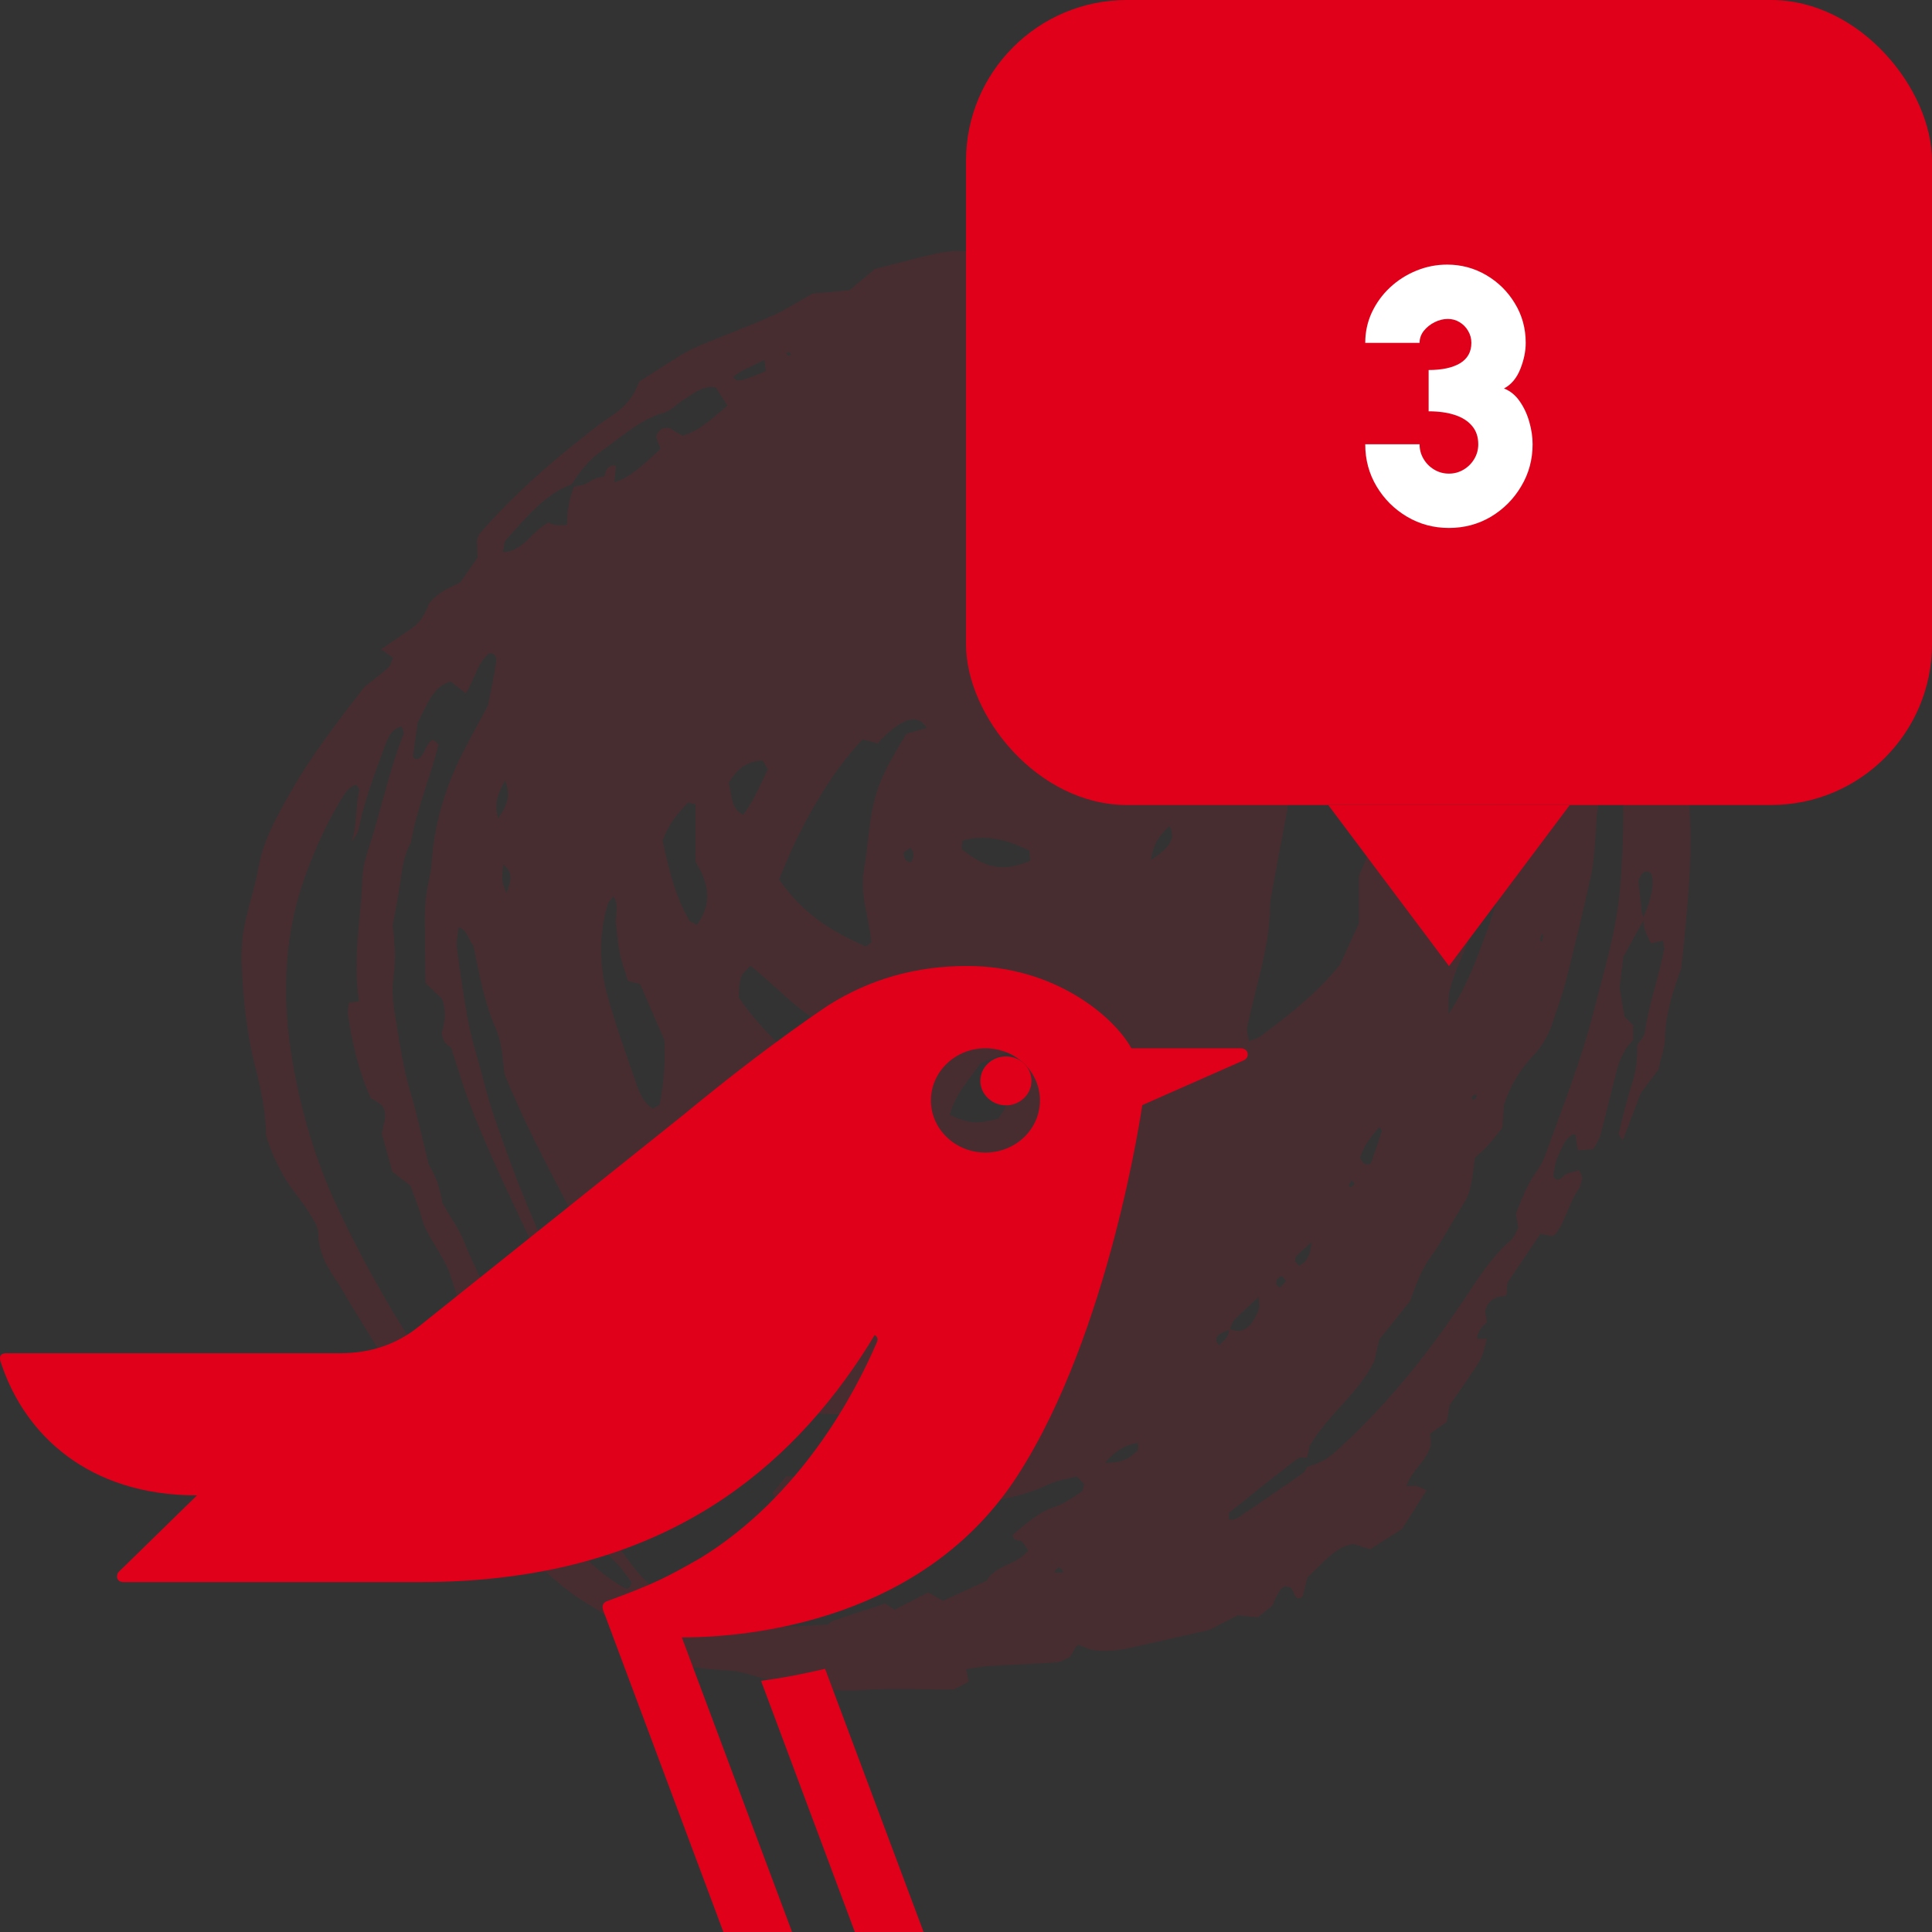
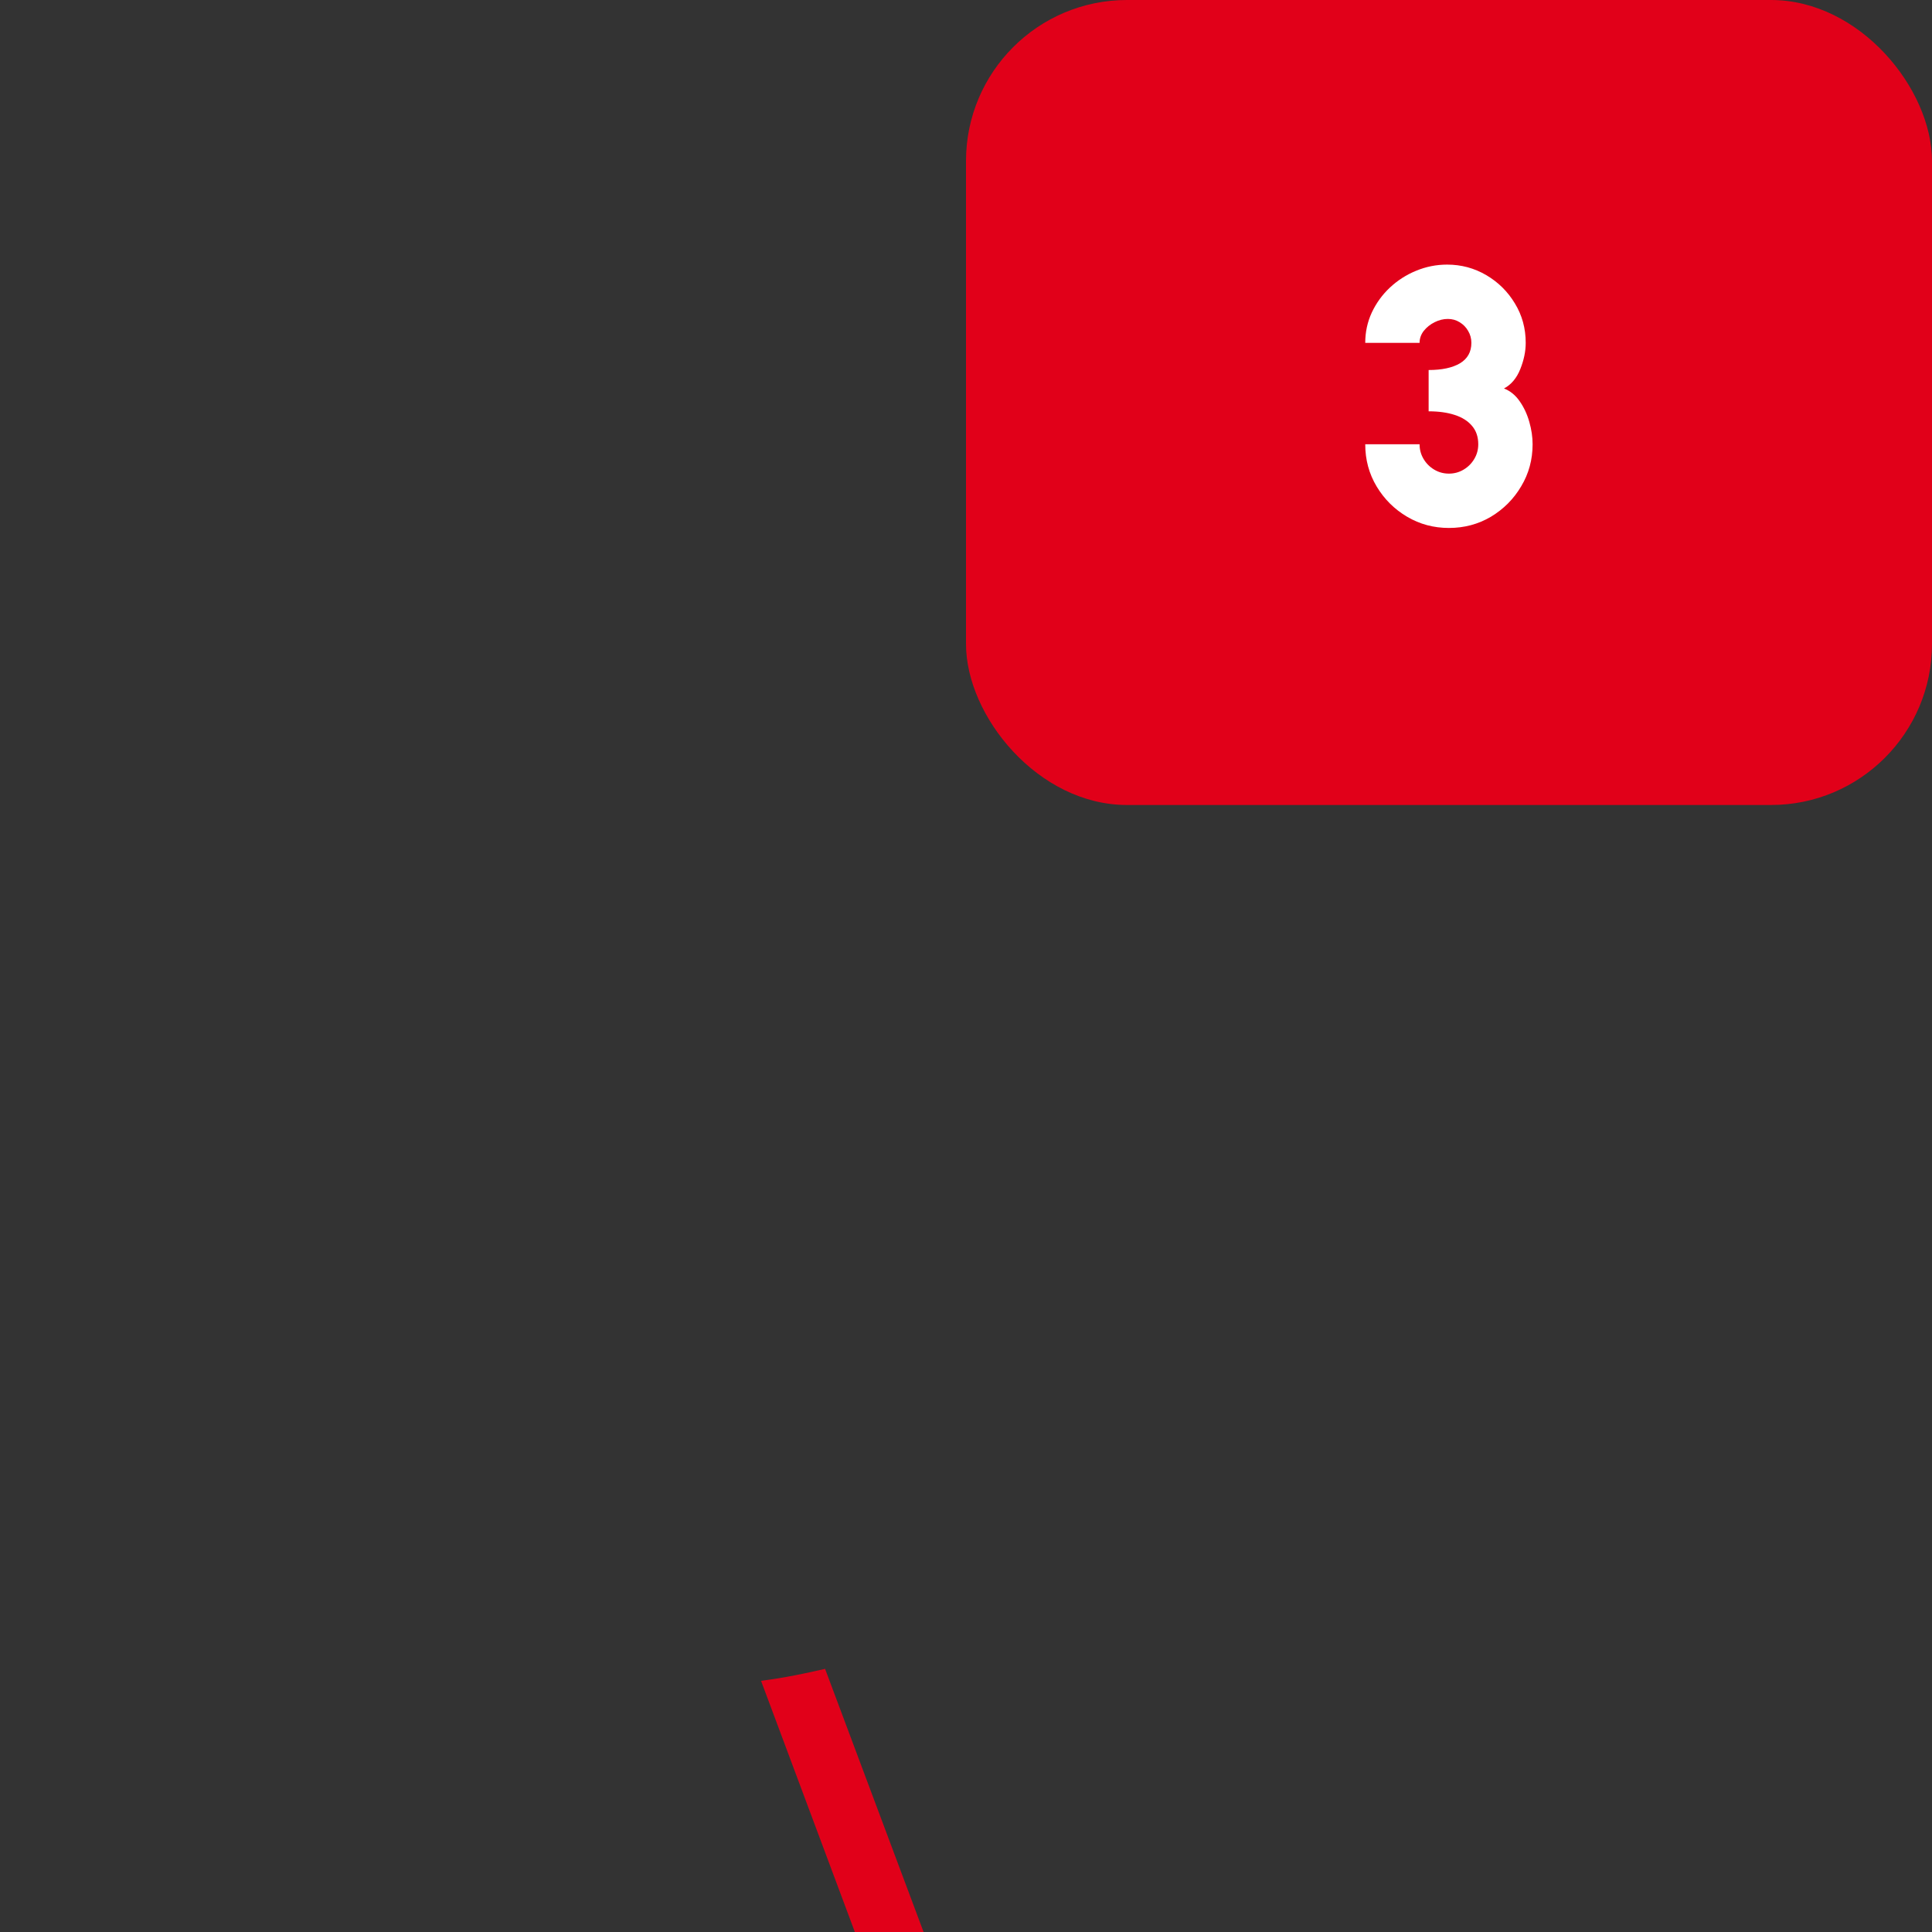
<svg xmlns="http://www.w3.org/2000/svg" width="96" height="96" viewBox="0 0 96 96" fill="none">
  <rect x="0" y="0" width="96" height="96" fill="#333333" stroke="none" />
-   <path opacity="0.12" d="M81.665 45.575C81.626 45.482 81.585 45.389 81.573 45.291C81.508 44.765 81.461 44.237 81.412 43.763C81.558 43.35 81.74 43.188 82.033 43.376C82.237 43.759 82.086 44.64 81.665 45.575ZM80.51 44.055C80.338 46.235 79.703 48.24 79.184 50.289C78.561 52.747 77.634 55.033 76.8 57.369C76.689 57.68 76.53 57.982 76.346 58.225C75.884 58.836 75.622 59.599 75.331 60.299C75.372 60.551 75.405 60.752 75.448 61.019C75.337 61.205 75.24 61.487 75.075 61.629C74.126 62.437 73.426 63.568 72.693 64.663C70.79 67.516 68.683 70.07 66.286 72.205C65.876 72.569 65.426 72.747 64.959 72.892C64.891 72.995 64.84 73.135 64.755 73.195C63.774 73.88 62.79 74.561 61.799 75.223C61.576 75.372 61.358 75.598 61.064 75.489C61.071 75.37 61.046 75.185 61.089 75.15C62.214 74.243 63.343 73.343 64.482 72.467C64.602 72.375 64.792 72.442 64.951 72.435C64.992 72.233 65.034 72.031 65.073 71.841C65.995 70.271 67.397 69.356 68.276 67.66C68.355 67.325 68.45 66.927 68.534 66.561C69.056 65.908 69.556 65.282 70.057 64.651C70.338 63.902 70.586 63.15 71.044 62.518C71.665 61.663 72.175 60.672 72.753 59.76C73.151 59.128 73.162 58.341 73.283 57.525C73.48 57.345 73.7 57.17 73.894 56.954C74.173 56.647 74.429 56.31 74.654 56.035C74.683 55.579 74.703 55.237 74.722 54.92C75.046 53.909 75.55 53.114 76.181 52.456C76.611 52.011 76.93 51.468 77.145 50.814C77.376 50.108 77.636 49.412 77.82 48.685C78.256 46.966 78.672 45.238 79.056 43.499C79.189 42.9 79.215 42.259 79.275 41.635C79.314 41.219 79.302 40.792 79.36 40.383C79.42 39.976 79.48 39.533 79.647 39.201C79.859 38.785 80.177 38.46 80.576 38.07C80.728 40.16 80.662 42.105 80.51 44.055ZM60.598 66.871C60.336 66.611 60.445 66.414 60.553 66.329C60.707 66.208 60.893 66.159 61.069 66.085C61.062 66.54 60.74 66.603 60.598 66.871ZM62.553 64.437C62.553 64.755 62.594 64.942 62.546 65.069C62.247 65.853 61.828 66.347 61.116 66.04C61.186 65.875 61.238 65.677 61.343 65.569C61.702 65.201 62.084 64.871 62.553 64.437ZM63.915 63.653C63.803 63.768 63.708 63.895 63.595 63.964C63.558 63.986 63.415 63.858 63.411 63.788C63.395 63.553 63.545 63.457 63.688 63.418C63.737 63.405 63.81 63.538 63.915 63.653ZM65.174 61.707C65.133 62.373 64.922 62.709 64.561 62.902C64.493 62.83 64.416 62.771 64.365 62.686C64.342 62.648 64.371 62.557 64.381 62.442C64.608 62.231 64.856 62.002 65.174 61.707ZM67.329 58.827C67.256 58.889 67.186 58.961 67.106 59.007C67.087 59.018 67.04 58.94 67.005 58.903C67.056 58.819 67.11 58.734 67.162 58.65C67.219 58.709 67.275 58.768 67.329 58.827ZM61.968 51.072C62.051 50.6 62.179 50.141 62.288 49.677C62.648 48.154 63.099 46.659 63.102 45.027C63.102 44.821 63.147 44.614 63.182 44.411C63.545 42.381 63.954 40.367 64.305 38.334C64.443 37.536 64.755 36.788 65.009 35.944C66.522 37.035 67.312 38.831 68.115 40.506C68.528 41.736 67.89 42.55 67.525 43.544V45.889C67.186 46.628 66.887 47.279 66.59 47.93C65.426 49.383 64.051 50.429 62.672 51.47C62.501 51.6 62.288 51.642 62.055 51.742C62.016 51.46 61.938 51.25 61.968 51.072ZM65.467 16.219C65.378 16.584 65.205 16.455 65.027 16.219H65.467ZM68.662 56.231C68.478 56.781 68.288 57.326 68.111 57.839C67.789 57.889 67.789 57.889 67.574 57.529C67.801 56.825 68.169 56.451 68.499 56.036C68.516 56.014 68.575 56.053 68.617 56.063C68.633 56.12 68.674 56.191 68.662 56.231ZM68.901 43.181C68.699 42.723 68.672 42.278 68.937 41.844C69.205 42.384 69.205 42.384 68.901 43.181ZM71.36 30.39C71.415 30.09 71.574 30.037 71.834 30.135C71.876 30.335 71.921 30.562 71.966 30.79C71.764 30.657 71.562 30.524 71.36 30.39ZM71.669 37.515C71.32 35.689 70.963 33.866 70.611 32.041C70.52 31.57 70.423 31.1 70.348 30.623C70.301 30.3 70.21 29.975 70.183 29.619C70.755 29.621 70.939 30.265 71.333 30.419C71.498 31.202 71.519 31.215 71.977 30.837C71.977 30.843 71.979 30.849 71.981 30.855C72.282 30.896 72.435 31.189 72.567 31.489C72.912 32.275 73.296 33.017 73.859 33.609C73.954 34.127 74.043 34.672 74.156 35.208C74.706 37.823 74.406 40.318 73.539 42.73C73.337 43.294 73.114 43.845 72.91 44.377C72.398 44.334 72.654 43.663 72.408 43.479C72.134 43.336 71.962 43.507 71.87 43.761C71.783 44.005 71.74 44.288 71.719 44.56C71.673 45.183 71.669 45.813 71.605 46.433C71.591 46.577 71.413 46.693 71.304 46.832C71.224 46.664 71.118 46.543 71.126 46.443C71.325 44.437 71.539 42.435 71.74 40.43C71.837 39.456 71.853 38.478 71.669 37.515ZM73.395 54.426C73.372 54.481 73.347 54.536 73.325 54.591C73.277 54.615 73.209 54.677 73.189 54.656C73.094 54.559 73.12 54.456 73.261 54.399C73.3 54.383 73.349 54.415 73.395 54.426ZM71.971 50.401C71.995 49.752 71.956 49.458 72.026 49.216C72.175 48.697 72.35 48.184 72.563 47.705C73.506 45.584 74.206 43.324 74.776 40.996C75.215 39.202 75.556 37.373 75.548 35.466C75.548 35.26 75.587 35.053 75.612 34.818C75.802 36.027 75.845 37.334 75.727 38.373C75.415 41.152 74.782 43.803 73.859 46.336C73.382 47.651 72.912 48.976 71.971 50.401ZM76.687 46.481C76.672 46.585 76.646 46.687 76.621 46.79C76.588 46.767 76.522 46.736 76.524 46.723C76.54 46.617 76.569 46.514 76.594 46.411C76.627 46.434 76.689 46.465 76.687 46.481ZM66.976 16.696C67.034 16.828 67.112 16.998 67.201 17.196C67.223 17.211 67.267 17.259 67.316 17.274C68.189 17.545 69.06 17.8 69.89 18.271C70.67 18.712 71.484 19.055 72.282 19.436C72.99 19.773 73.624 20.268 74.198 20.911C75.795 22.702 77.044 24.84 77.985 27.23C77.872 27.587 77.704 27.543 77.597 27.409C77.211 26.93 76.846 26.422 76.47 25.929C75.872 25.14 75.304 24.316 74.623 23.63C74.031 23.033 73.444 22.455 72.774 22.009C72.111 21.57 71.502 20.995 70.86 20.499C69.624 19.542 68.363 18.646 67.042 17.9C66.751 17.737 66.489 17.493 66.109 17.21C66.445 16.828 66.619 16.538 66.976 16.696ZM57.167 42.755C57.401 41.816 57.388 41.803 58.096 41.044C58.129 41.092 58.179 41.133 58.191 41.188C58.22 41.312 58.23 41.443 58.249 41.578C58.096 42.134 57.723 42.366 57.167 42.755ZM57.415 54.311C57.295 54.261 57.161 54.204 57.015 54.142C57.24 53.54 57.527 53.074 58.094 52.686C58.016 53.721 58.02 53.724 57.415 54.311ZM56.526 72.083C55.941 72.6 55.781 72.655 54.893 72.694C55.395 72.11 55.921 71.777 56.554 71.693C56.544 71.859 56.571 72.042 56.526 72.083ZM54.577 61.617C54.059 62.096 53.5 62.495 52.945 62.899C52.344 63.337 51.727 63.736 51.048 63.8C50.802 63.65 50.728 63.389 50.709 63.107C50.668 62.482 50.656 61.856 50.841 61.187C51.072 60.982 51.335 60.751 51.605 60.512C52.786 60.174 53.981 59.982 55.242 59.879C55.207 60.255 55.231 60.49 55.159 60.645C54.994 60.996 54.823 61.388 54.577 61.617ZM53.748 74.124C53.318 74.395 52.895 74.722 52.439 74.865C51.638 75.117 50.99 75.703 50.321 76.268C50.391 76.655 50.664 76.47 50.8 76.61C50.91 76.723 50.988 76.889 51.091 77.045C50.476 77.816 49.547 77.698 49.029 78.546C48.327 78.869 47.628 79.192 46.858 79.547C46.666 79.439 46.389 79.282 46.117 79.129C45.541 79.427 45 79.706 44.451 79.99C44.309 79.896 44.168 79.804 43.987 79.685C43.157 79.957 42.284 80.239 41.415 80.533C41.314 80.567 41.225 80.661 41.128 80.729C40.391 80.768 39.652 80.807 38.913 80.847C37.844 80.906 36.787 80.849 35.735 80.543C34.042 80.053 32.471 79.287 31.254 77.573C30.928 77.114 30.577 76.68 30.212 76.276C30.053 76.1 29.826 76.044 29.582 76.309C29.625 76.453 29.64 76.676 29.733 76.777C30.059 77.134 30.422 77.431 30.748 77.788C30.988 78.05 31.19 78.369 31.382 78.627C31.301 78.987 31.153 78.977 31.01 78.895C29.927 78.273 28.965 77.41 28.137 76.308C27.877 75.959 27.66 75.589 27.262 75.466C27.07 75.406 26.903 75.174 26.74 74.996C23.908 71.884 21.38 68.388 19.142 64.535C18.335 63.145 17.58 61.708 16.87 60.224C15.691 57.76 14.888 55.093 14.457 52.277C13.996 49.279 14.149 46.291 15.185 43.465C15.672 42.135 16.246 40.879 16.946 39.723C17.146 39.392 17.355 39.074 17.703 38.988C17.757 39.079 17.879 39.199 17.863 39.261C17.656 40.096 17.755 41.013 17.474 41.825C17.596 41.625 17.761 41.44 17.809 41.213C18.116 39.721 18.651 38.357 19.154 36.975C19.316 36.534 19.545 36.159 19.959 36.102C19.997 36.225 20.092 36.388 20.061 36.463C19.32 38.322 18.919 40.36 18.284 42.273C18.137 42.715 18.021 43.21 18.005 43.687C17.939 45.701 17.499 47.692 17.848 49.761C17.652 49.786 17.516 49.803 17.342 49.825C17.326 50.012 17.27 50.218 17.295 50.405C17.499 51.852 17.831 53.243 18.424 54.556C18.583 54.658 18.771 54.78 18.954 54.899C19.309 55.342 19.07 55.802 18.975 56.321C19.14 56.922 19.318 57.574 19.495 58.219C19.788 58.445 20.059 58.653 20.387 58.904C20.504 59.216 20.651 59.582 20.783 59.957C20.917 60.332 20.998 60.749 21.171 61.087C21.493 61.722 21.896 62.287 22.209 62.929C22.49 63.508 22.568 64.22 22.925 64.779C23.402 65.524 23.813 66.341 24.236 67.142C24.568 67.772 24.864 68.436 25.198 69.065C25.367 69.384 25.526 69.754 25.869 69.797C25.716 69.011 25.561 68.22 25.359 67.181C25.293 67.059 25.025 66.751 24.942 66.372C24.566 64.655 23.683 63.301 23.08 61.749C22.843 61.139 22.461 60.625 21.991 59.797C21.957 59.654 21.873 59.172 21.722 58.731C21.592 58.355 21.384 58.025 21.303 57.864C20.971 56.539 20.727 55.396 20.397 54.298C20.003 52.986 19.823 51.608 19.596 50.246C19.508 49.708 19.479 49.116 19.549 48.578C19.673 47.662 19.615 46.771 19.508 45.983C19.64 45.259 19.763 44.653 19.856 44.038C19.968 43.282 20.04 42.514 20.414 41.876C20.701 40.166 21.384 38.642 21.784 36.999C21.51 36.7 21.485 36.708 21.291 36.959C21.078 37.231 21.023 37.743 20.62 37.729C20.583 37.677 20.515 37.62 20.519 37.579C20.589 37.036 20.668 36.496 20.752 35.906C21.186 35.093 21.505 34.076 22.405 33.867C22.645 34.056 22.868 34.232 23.142 34.449C23.559 33.814 23.716 32.933 24.279 32.483C24.554 32.406 24.698 32.611 24.653 32.92C24.552 33.603 24.401 34.274 24.248 35.063C23.865 35.779 23.423 36.566 23.01 37.38C22.141 39.092 21.559 40.944 21.442 43.02C21.427 43.289 21.346 43.552 21.299 43.819C21.252 44.09 21.192 44.359 21.165 44.634C21.13 44.981 21.109 45.332 21.111 45.681C21.115 46.724 21.132 47.767 21.144 48.85C21.421 49.11 21.675 49.349 21.947 49.606C22.199 50.175 22.116 50.783 21.957 51.301C22.001 51.887 22.377 51.996 22.422 52.072C22.762 53.111 22.989 53.894 23.27 54.641C24.304 57.403 25.598 59.97 26.816 62.593C27.062 63.125 27.382 63.58 27.57 64.184C27.739 64.732 28.069 65.202 28.521 65.475C28.732 64.998 28.478 64.729 28.337 64.491C27.714 63.436 27.227 62.276 26.719 61.125C25.892 59.245 25.167 57.3 24.496 55.319C24.259 54.619 24.077 53.885 23.881 53.162C23.666 52.374 23.419 51.595 23.266 50.785C23.037 49.566 22.861 48.327 22.698 47.089C22.655 46.769 22.75 46.418 22.783 46.078C23.215 46.177 23.268 46.674 23.522 46.984C23.815 48.349 24.052 49.789 24.626 51.075C24.758 51.372 24.847 51.715 24.911 52.051C24.985 52.457 25.012 52.877 25.068 53.365C25.997 55.648 27.134 57.838 28.368 60.171C29.679 61.426 30.948 62.991 31.823 65.052C32.585 65.8 33.347 66.564 34.123 67.303C36.172 69.256 38.478 70.204 41.002 70.255C42.121 70.277 43.24 70.273 44.358 70.277C44.519 70.278 44.701 70.317 44.833 70.232C45.797 69.62 46.827 69.993 47.797 69.767C47.851 69.974 47.882 70.093 47.923 70.246C47.215 70.882 46.395 71.183 45.576 71.464C44.959 71.675 44.334 71.856 43.702 71.987C43.277 72.077 42.87 72.206 42.486 72.469C41.875 72.889 41.124 72.781 40.542 73.364H39.07C38.864 73.613 38.631 73.891 38.387 74.185C38.618 74.717 38.996 74.725 39.401 74.815C39.809 74.657 40.265 74.481 40.74 74.298C41.2 74.603 41.673 74.917 42.168 75.246C43.809 75.297 45.456 75.417 47.099 75.016C47.989 74.799 48.891 74.665 49.785 74.493C50.577 74.341 51.351 74.113 52.109 73.754C52.552 73.543 53.039 73.488 53.508 73.362C53.648 73.51 53.766 73.634 53.877 73.751C53.826 73.904 53.812 74.084 53.748 74.124ZM52.371 78.145C52.544 77.829 52.68 77.808 52.862 78.145H52.371ZM25.179 44.386C24.919 43.824 24.919 43.824 25.004 42.942C25.444 43.355 25.468 43.551 25.179 44.386ZM25.095 38.762C25.4 39.519 25.212 40.026 24.748 40.67C24.511 39.771 24.824 39.328 25.095 38.762ZM25.13 26.837C26.133 25.724 27.099 24.526 28.42 24.057C28.816 23.399 29.285 22.832 29.842 22.441C30.866 21.723 31.821 20.826 32.994 20.502C33.343 20.405 33.646 20.049 33.982 19.849C34.461 19.567 34.905 19.133 35.57 19.247C35.72 19.483 35.912 19.787 36.15 20.161C35.415 20.756 34.796 21.412 33.912 21.652C33.724 21.542 33.489 21.404 33.252 21.266C32.967 21.236 32.725 21.318 32.599 21.7C32.663 21.878 32.73 22.055 32.825 22.311C32.096 22.958 31.409 23.699 30.515 23.978C30.544 23.709 30.575 23.44 30.608 23.154C30.249 23.068 30.108 23.305 30.04 23.673C29.753 23.725 29.479 23.79 29.215 23.986C29.016 24.131 28.754 24.123 28.523 24.184C28.286 24.778 28.176 25.431 28.178 26.089C27.875 26.089 27.722 26.103 27.572 26.084C27.468 26.071 27.369 26.012 27.262 25.97C26.49 26.313 25.997 27.436 24.981 27.444C25.047 27.164 25.045 26.933 25.13 26.837ZM37.908 37.8C37.991 37.94 38.053 38.043 38.158 38.221C37.788 38.987 37.448 39.814 36.936 40.481C36.315 40.231 36.373 39.528 36.209 38.895C36.639 38.164 37.2 37.782 37.908 37.8ZM37.983 17.886C38.026 18.189 38.044 18.315 38.061 18.441C36.757 18.985 36.622 19.014 36.414 18.728C36.876 18.364 37.38 18.191 37.983 17.886ZM35.793 55.101C35.859 54.941 35.927 54.778 36.005 54.584C36.112 54.711 36.216 54.832 36.319 54.955C36.145 55.199 35.962 55.104 35.793 55.101ZM32.922 41.775C33.223 40.911 33.706 40.384 34.181 39.879C34.311 39.908 34.408 39.929 34.558 39.961V42.815C35.2 43.844 35.444 44.871 34.624 45.965C34.469 45.865 34.286 45.826 34.212 45.686C33.627 44.605 33.32 43.653 32.922 41.775ZM30.482 44.529C30.812 45.008 30.546 45.499 30.614 45.949C30.686 46.426 30.705 46.919 30.802 47.385C30.901 47.848 31.068 48.285 31.204 48.736C31.431 48.794 31.636 48.847 31.807 48.891C32.207 49.818 32.599 50.719 33.019 51.685C33.06 52.743 32.996 53.842 32.779 54.89C32.647 54.973 32.556 55.029 32.451 55.095C32.036 54.867 31.805 54.386 31.629 53.886C31.124 52.427 30.595 50.974 30.18 49.469C29.774 47.995 29.743 46.459 30.187 44.961C30.236 44.797 30.377 44.679 30.482 44.529ZM39.514 65.932C39.419 65.962 39.316 66.036 39.235 66.006C39.173 65.982 39.142 65.827 39.097 65.73C39.182 65.7 39.283 65.619 39.351 65.653C39.421 65.688 39.46 65.834 39.514 65.932ZM38.899 60.732C37.136 61.287 35.772 60.502 34.723 58.67C34.329 57.721 34.693 56.89 34.901 56.046C35.147 55.676 35.365 55.269 35.762 55.163C36.032 55.56 36.298 55.968 36.723 56.126C36.922 56.077 37.128 56.025 37.334 55.973C37.386 55.995 37.438 56.013 37.487 56.04C37.535 56.067 37.586 56.094 37.625 56.138C38.474 57.097 39.477 57.75 40.406 58.547C40.447 58.582 40.463 58.664 40.505 58.752C40.168 59.675 39.475 60.109 38.899 60.732ZM40.777 50.836C42.044 51.574 43.341 52.15 44.657 52.346C44.752 52.588 44.8 52.707 44.876 52.899C44.507 53.526 44.185 54.246 43.657 54.696C41.539 54.468 38.573 52.268 36.703 49.56C36.746 48.52 36.746 48.52 37.289 47.987C38.451 48.901 39.506 50.094 40.777 50.836ZM42.864 36.735C43.105 36.8 43.359 36.868 43.605 36.934C44.775 35.679 45.58 35.401 46.055 36.176C45.723 36.269 45.425 36.352 45.041 36.459C44.503 37.376 43.883 38.305 43.526 39.499C43.169 40.688 43.159 41.955 42.938 43.172C42.707 44.451 43.198 45.625 43.297 46.831C43.161 46.92 43.054 47.05 42.99 47.021C41.419 46.327 39.921 45.468 38.713 43.702C39.774 40.939 41.361 38.291 42.864 36.735ZM39.198 17.502C39.239 17.507 39.279 17.57 39.318 17.607C39.27 17.632 39.223 17.657 39.178 17.683C39.136 17.646 39.097 17.608 39.058 17.571C39.105 17.546 39.153 17.497 39.198 17.502ZM49.535 69.183C49.504 69.765 49.504 69.765 48.614 70.022C48.563 69.788 48.536 69.671 48.509 69.549C48.812 69.242 49.145 69.081 49.535 69.183ZM44.893 42.346C45.004 42.274 45.128 42.196 45.244 42.124C45.444 42.37 45.425 42.6 45.281 42.836C45.046 42.844 44.907 42.715 44.893 42.346ZM47.301 62.01C47.799 61.783 48.261 61.395 48.796 61.385C49.031 61.487 49.182 61.689 49.186 61.989C49.196 62.808 49.411 63.644 49.132 64.412C47.508 65.436 46.255 65.677 44.627 65.423C43.725 65.282 42.858 64.971 41.985 64.683C41.799 64.621 41.605 64.462 41.661 64.114C41.706 64.076 41.749 64.009 41.797 64.005C43.737 63.842 45.5 62.833 47.301 62.01ZM48.717 52.823C49.027 52.703 49.326 52.595 49.621 52.469C49.863 52.367 50.1 52.243 50.321 52.138C50.424 52.307 50.488 52.41 50.587 52.57C50.385 53.582 50.317 54.702 49.601 55.587C48.492 55.87 48.185 55.844 47.192 55.4C47.479 54.303 48.183 53.647 48.717 52.823ZM47.82 41.764C48.934 41.455 50.008 41.684 51.147 42.268C51.172 42.513 51.186 42.643 51.2 42.774C49.865 43.329 48.98 43.178 47.787 42.191C47.797 42.066 47.807 41.94 47.82 41.764ZM54.107 51.102C53.851 51.386 53.745 51.505 53.636 51.627C53.448 51.128 53.467 51.095 54.107 51.102ZM56.14 14.556L56.228 14.638L56.111 14.68L56.14 14.556ZM57.754 14.598L57.77 14.692L57.667 14.65L57.754 14.598ZM83.983 40.925C83.948 40.028 83.911 39.139 83.971 38.228C84.016 37.518 84.002 36.706 83.643 36.031C83.562 35.882 83.603 35.625 83.595 35.528C83.628 35.074 83.925 34.844 83.829 34.447C83.676 34.264 83.521 34.075 83.341 33.857C83.176 33.307 83.003 32.727 82.842 32.187C82.99 31.423 82.922 30.743 82.654 30.11C82.342 29.38 82.066 28.61 81.68 27.955C80.799 26.464 79.828 25.067 78.77 23.788C78.379 23.316 77.921 22.94 77.539 22.459C76.805 21.532 75.956 20.8 75.116 20.074C73.649 18.808 72.103 17.709 70.509 16.728C67.95 15.15 65.32 13.801 62.536 13.096C60.765 12.647 58.963 12.291 57.163 12.151C54.618 11.952 52.061 11.883 49.518 12.371C49.046 12.461 48.559 12.558 48.088 12.499C47.275 12.396 46.497 12.597 45.714 12.795C44.984 12.98 44.253 13.168 43.471 13.367C43.074 13.703 42.631 14.079 42.224 14.422C41.522 14.486 40.887 14.544 40.377 14.59C39.634 15.005 39.014 15.411 38.366 15.699C37.209 16.212 36.03 16.648 34.864 17.132C34.511 17.279 34.16 17.453 33.824 17.657C33.151 18.067 32.486 18.506 31.753 18.974C31.487 19.781 30.946 20.314 30.308 20.725C29.881 21.001 29.471 21.332 29.06 21.655C27.229 23.093 25.464 24.652 23.854 26.496C23.78 26.58 23.749 26.728 23.697 26.846C23.708 27.12 23.716 27.394 23.728 27.717C23.45 28.114 23.165 28.523 22.872 28.943C22.327 29.215 21.757 29.427 21.324 29.992C21.138 30.495 20.886 30.931 20.49 31.2C19.972 31.552 19.456 31.91 18.94 32.265C19.122 32.391 19.303 32.517 19.536 32.679C19.45 32.869 19.406 33.08 19.303 33.172C18.915 33.514 18.509 33.817 18.108 34.135C16.799 35.836 15.481 37.513 14.378 39.476C13.739 40.614 13.095 41.734 12.849 43.102C12.607 44.461 12.065 45.708 12.015 47.129C12.007 47.338 11.995 47.548 12.003 47.757C12.077 49.574 12.257 51.378 12.709 53.097C13.008 54.233 13.214 55.37 13.223 56.426C13.569 57.538 14.017 58.39 14.568 59.151C14.824 59.504 15.101 59.834 15.332 60.213C15.528 60.532 15.807 60.902 15.813 61.257C15.832 62.267 16.257 62.938 16.717 63.624C16.962 63.991 17.175 64.396 17.408 64.776C18.273 66.187 19.14 67.595 19.964 68.933C20.333 69.149 20.622 69.318 20.903 69.482C21.13 70.363 21.704 70.918 22.028 71.702C22.381 72.555 22.833 73.337 23.155 73.979C23.854 74.725 24.426 75.35 25.01 75.956C26.343 77.338 27.638 78.777 29.221 79.7C30.137 80.234 30.983 80.976 31.854 81.642C32.692 82.284 33.574 82.713 34.548 82.851C35.126 82.933 35.7 82.971 36.278 83.009C36.899 83.049 37.514 83.296 38.127 83.452C38.135 83.636 38.141 83.8 38.15 83.968C39.71 83.7 41.242 84.094 42.781 83.978C44.319 83.863 45.865 83.953 47.386 83.953C47.652 83.814 47.896 83.687 48.131 83.564C48.09 83.364 48.055 83.186 48.007 82.94C48.418 82.881 48.783 82.802 49.151 82.78C50.266 82.711 51.382 82.679 52.497 82.596C52.751 82.576 52.996 82.405 53.132 82.351C53.384 82.079 53.407 81.722 53.636 81.74C53.875 81.831 54.076 81.946 54.282 81.98C54.975 82.094 55.661 81.994 56.346 81.835C57.551 81.556 58.757 81.29 60.074 80.993C60.509 80.769 61.052 80.489 61.49 80.264C61.915 80.305 62.226 80.335 62.495 80.361C62.778 80.135 63.005 79.954 63.217 79.783C63.62 78.852 63.727 78.747 64.121 78.87C64.332 78.993 64.286 79.635 64.718 79.339C64.792 79.045 64.875 78.727 64.961 78.388C65.69 77.719 66.336 76.841 67.246 76.721C67.601 76.83 67.905 76.924 68.08 76.978C68.679 76.598 69.149 76.299 69.661 75.974C70.031 75.394 70.429 74.766 70.881 74.055C70.658 73.959 70.526 73.878 70.385 73.847C70.251 73.817 70.113 73.841 69.88 73.841C70.202 72.955 70.897 72.619 71.1 71.768C71.087 71.606 71.073 71.415 71.06 71.236C71.358 71.023 71.634 70.827 71.884 70.649C71.94 70.33 71.983 70.071 72.024 69.826C72.534 69.085 73.054 68.388 73.517 67.63C73.7 67.328 73.764 66.901 73.878 66.526H73.389C73.432 66.061 73.698 65.911 73.878 65.675C73.849 65.496 73.818 65.317 73.789 65.148C73.987 64.484 74.41 64.414 74.848 64.386C74.864 64.196 74.883 64 74.906 63.731C75.428 62.956 75.985 62.131 76.538 61.309C76.747 61.348 76.949 61.387 77.124 61.421C77.201 61.375 77.261 61.361 77.296 61.315C77.783 60.674 77.96 59.759 78.431 59.098C78.532 58.957 78.588 58.734 78.613 58.537C78.627 58.438 78.528 58.312 78.462 58.156C78.27 58.209 78.062 58.254 77.861 58.324C77.641 58.401 77.471 58.846 77.191 58.481C77.203 57.812 77.461 57.283 77.74 56.775C77.828 56.613 77.973 56.498 78.099 56.379C78.134 56.346 78.2 56.374 78.284 56.374C78.324 56.619 78.361 56.864 78.406 57.159C78.66 57.139 78.918 57.118 79.174 57.097C79.314 56.815 79.469 56.602 79.535 56.349C79.816 55.304 80.053 54.24 80.334 53.196C80.495 52.602 80.741 52.062 81.149 51.687V50.952C81.044 50.843 80.883 50.678 80.716 50.508C80.635 50.03 80.557 49.563 80.474 49.067C80.528 48.624 80.586 48.152 80.66 47.544C80.96 46.998 81.31 46.361 81.661 45.721C81.703 46.188 81.719 46.238 82.039 46.863C82.239 46.822 82.439 46.781 82.638 46.74C82.662 46.914 82.712 47.052 82.691 47.166C82.435 48.565 81.932 49.864 81.736 51.292C81.705 51.526 81.486 51.716 81.356 51.926C81.364 52.558 81.314 53.164 81.121 53.765C80.854 54.598 80.648 55.465 80.431 56.324C80.417 56.379 80.53 56.492 80.633 56.654C81.001 55.695 81.354 54.77 81.531 54.303C82.022 53.654 82.245 53.359 82.398 53.159C82.538 52.521 82.72 52.056 82.73 51.585C82.759 50.282 83.168 49.151 83.535 48.122C83.587 47.653 83.628 47.308 83.661 46.962C83.849 44.957 84.062 42.956 83.983 40.925Z" fill="#E10019" />
  <rect x="48" width="48" height="40" rx="8" fill="#E10019" />
  <path d="M71.996 26.234C71.24 26.234 70.547 26.048 69.917 25.676C69.287 25.304 68.783 24.803 68.405 24.173C68.027 23.543 67.838 22.844 67.838 22.076H70.538C70.538 22.34 70.604 22.583 70.736 22.805C70.868 23.027 71.045 23.204 71.267 23.336C71.489 23.468 71.732 23.534 71.996 23.534C72.26 23.534 72.503 23.468 72.725 23.336C72.947 23.204 73.124 23.027 73.256 22.805C73.388 22.583 73.454 22.34 73.454 22.076C73.454 21.71 73.352 21.407 73.148 21.167C72.944 20.921 72.656 20.738 72.284 20.618C71.918 20.498 71.486 20.438 70.988 20.438V18.386C71.648 18.386 72.167 18.275 72.545 18.053C72.923 17.825 73.112 17.486 73.112 17.036C73.112 16.82 73.058 16.622 72.95 16.442C72.848 16.262 72.707 16.118 72.527 16.01C72.353 15.902 72.158 15.848 71.942 15.848C71.72 15.848 71.501 15.902 71.285 16.01C71.069 16.118 70.889 16.262 70.745 16.442C70.607 16.622 70.538 16.82 70.538 17.036H67.838C67.838 16.502 67.946 16.001 68.162 15.533C68.384 15.059 68.684 14.645 69.062 14.291C69.446 13.931 69.881 13.652 70.367 13.454C70.859 13.25 71.372 13.148 71.906 13.148C72.608 13.148 73.256 13.322 73.85 13.67C74.444 14.018 74.918 14.486 75.272 15.074C75.632 15.662 75.812 16.316 75.812 17.036C75.812 17.456 75.722 17.891 75.542 18.341C75.362 18.791 75.092 19.112 74.732 19.304C75.044 19.424 75.305 19.637 75.515 19.943C75.725 20.243 75.884 20.585 75.992 20.969C76.1 21.347 76.154 21.716 76.154 22.076C76.154 22.838 75.965 23.534 75.587 24.164C75.215 24.794 74.714 25.298 74.084 25.676C73.454 26.048 72.758 26.234 71.996 26.234Z" fill="white" />
-   <path d="M66 40H78L72 48L66 40Z" fill="#E10019" />
-   <path d="M47.051 52.847C48.106 51.831 49.825 51.837 50.883 52.847C51.939 53.861 51.939 55.498 50.883 56.512C49.825 57.524 48.106 57.524 47.051 56.512C45.99 55.498 45.99 53.861 47.051 52.847ZM50.548 73.34C55.154 66.223 56.757 54.912 56.757 54.912L61.807 52.682C62.12 52.538 62.041 52.092 61.653 52.092H56.217C55.365 50.531 52.414 48 48.064 48C45.483 48 43.229 48.661 41.197 49.93C41.197 49.93 38.249 51.847 33.957 55.399L20.819 65.908C19.804 66.722 18.561 67.243 16.857 67.243H0.32C-0.145 67.243 0.011 67.619 0.09 67.839C1.255 71.259 4.36 74.305 9.789 74.305L5.913 78.093C5.755 78.243 5.755 78.612 6.143 78.612H20.89C31.559 78.612 38.114 74.177 42.416 67.957C42.782 67.429 43.132 66.888 43.46 66.336C43.617 66.412 43.639 66.578 43.56 66.722C42.477 69.254 39.76 74.381 34.789 77.428C33.085 78.394 32.542 78.687 30.133 79.573C29.964 79.649 29.902 79.798 29.975 80.022L35.945 96H39.358L33.879 81.362C37.441 81.362 45.942 80.46 50.548 73.34Z" fill="#E10019" />
  <path d="M37.816 83.519L42.477 96L45.892 96L40.998 82.925C40.069 83.139 38.986 83.37 37.816 83.519Z" fill="#E10019" />
-   <path d="M49.088 52.847C48.589 53.323 48.588 54.092 49.088 54.562C49.581 55.044 50.386 55.044 50.882 54.562C51.377 54.092 51.378 53.324 50.883 52.847C50.386 52.372 49.581 52.372 49.088 52.847Z" fill="#E10019" />
</svg>